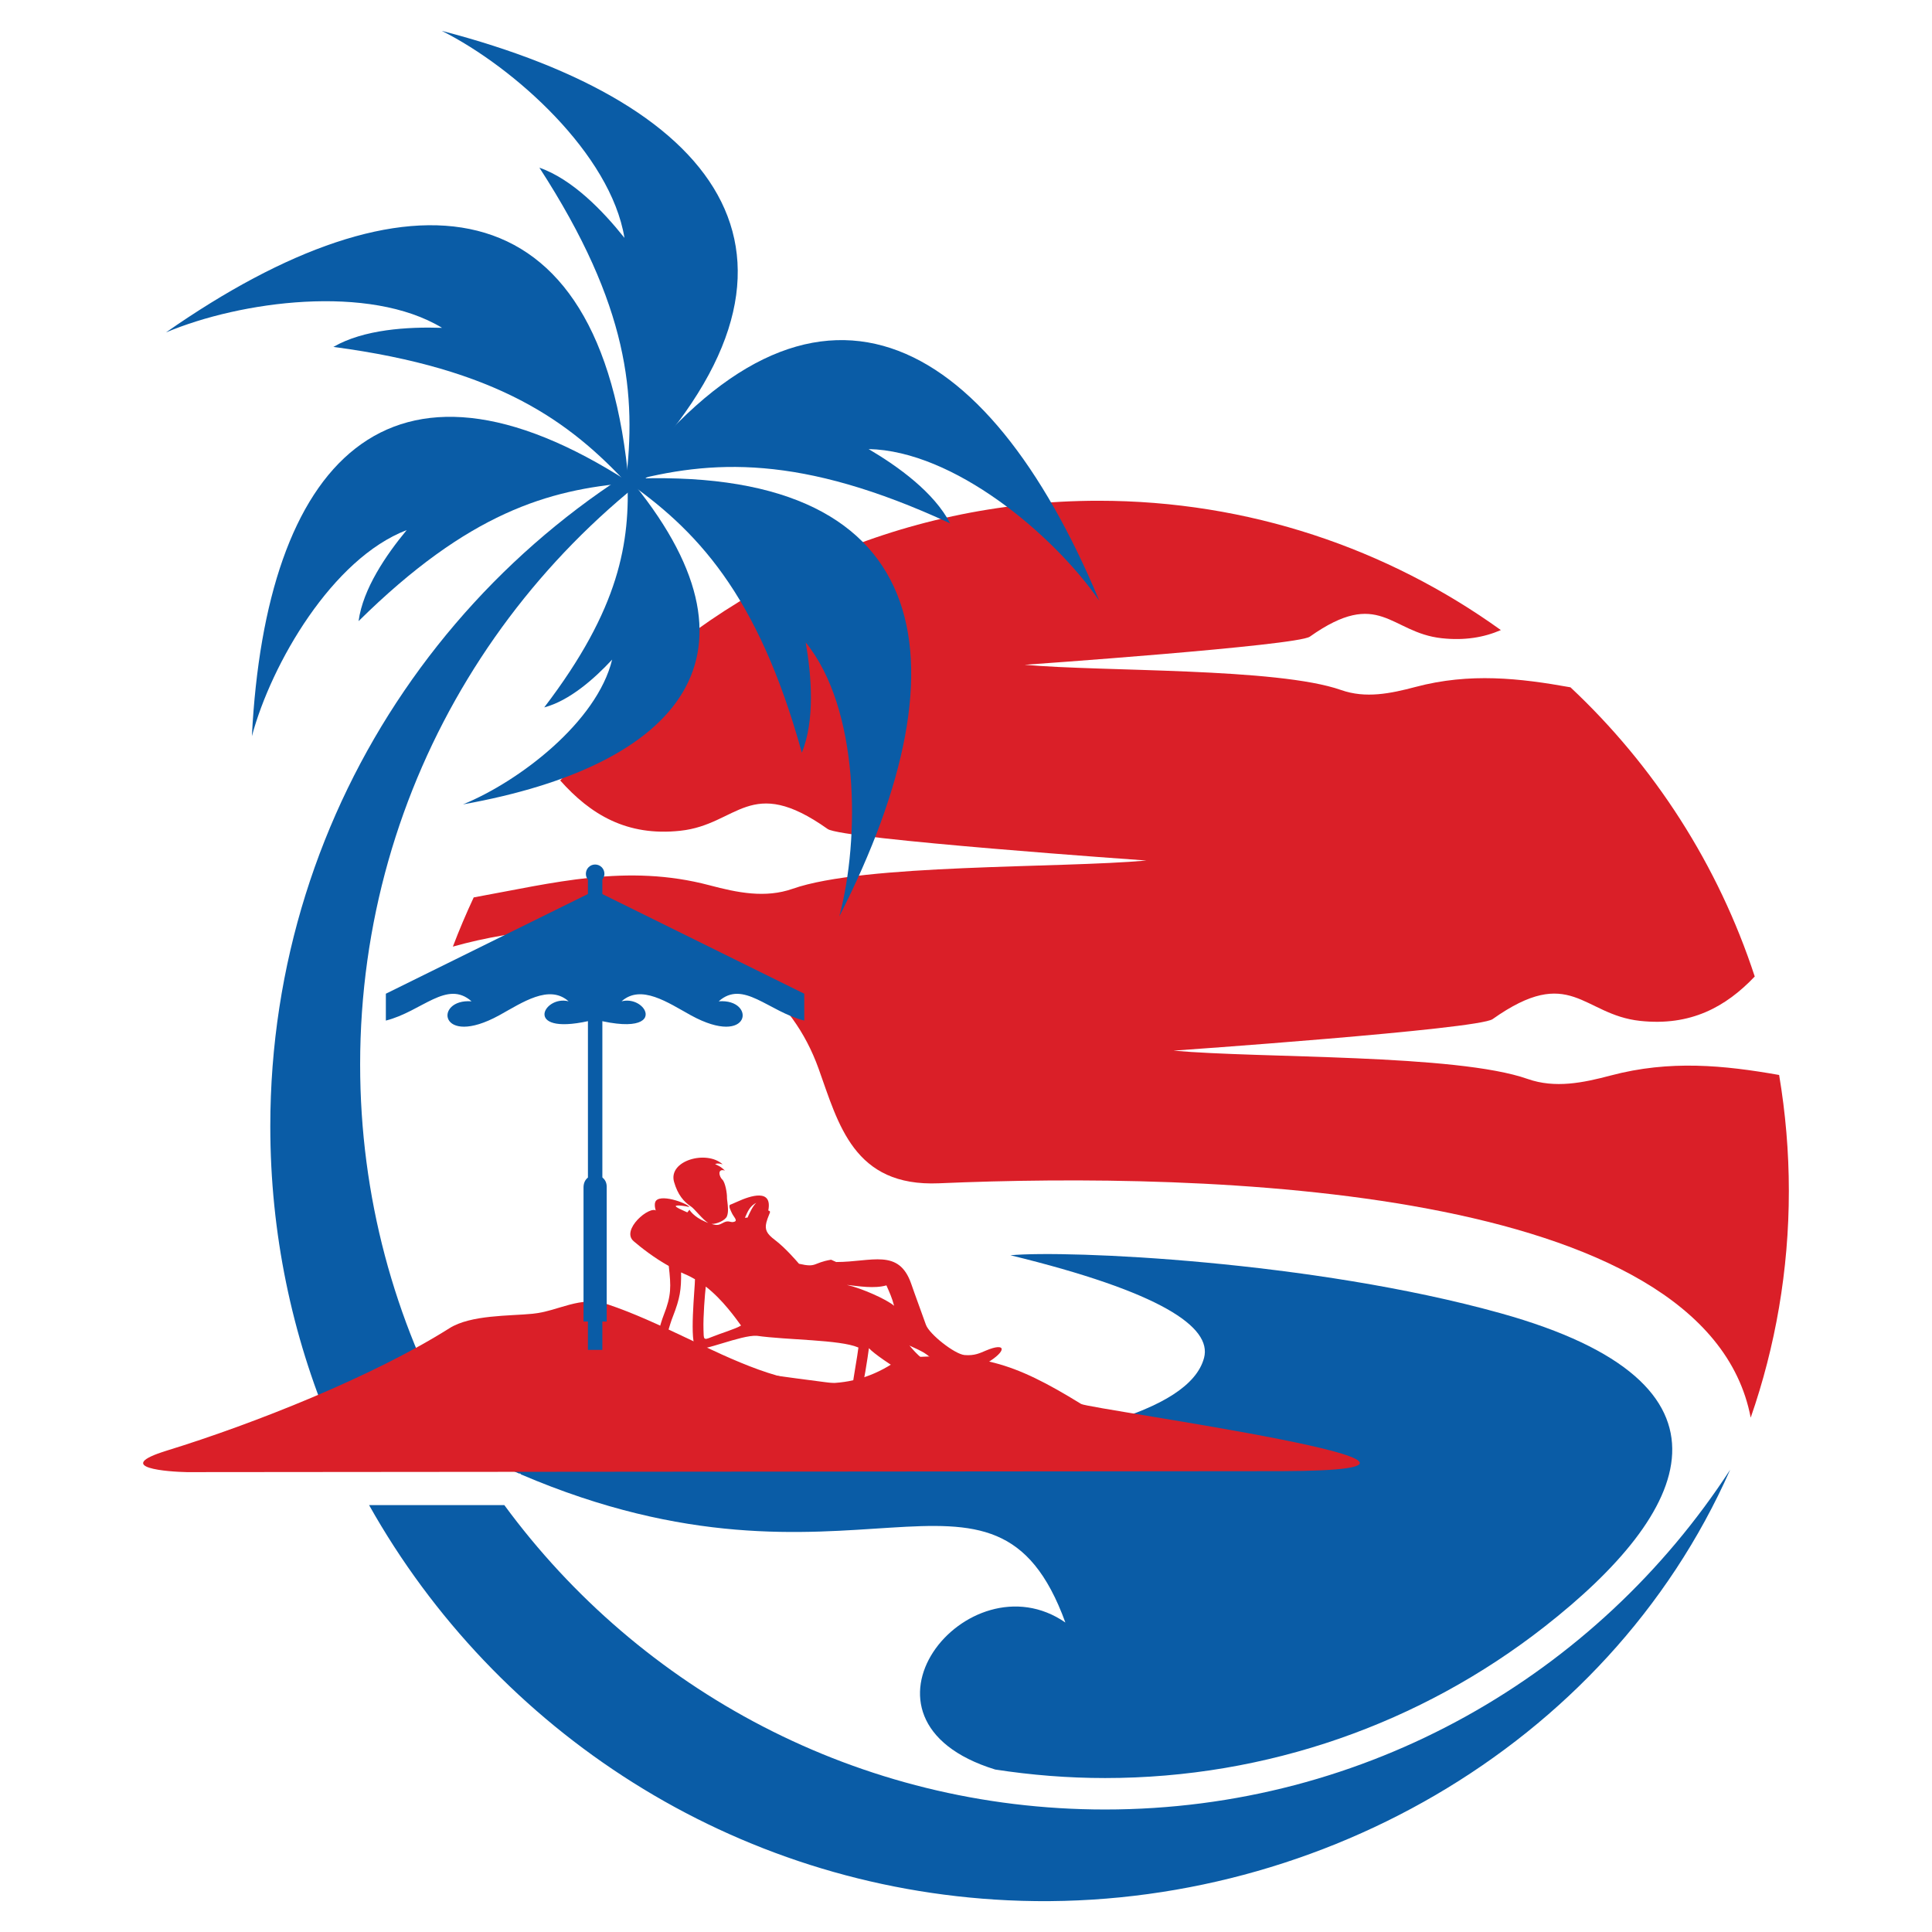
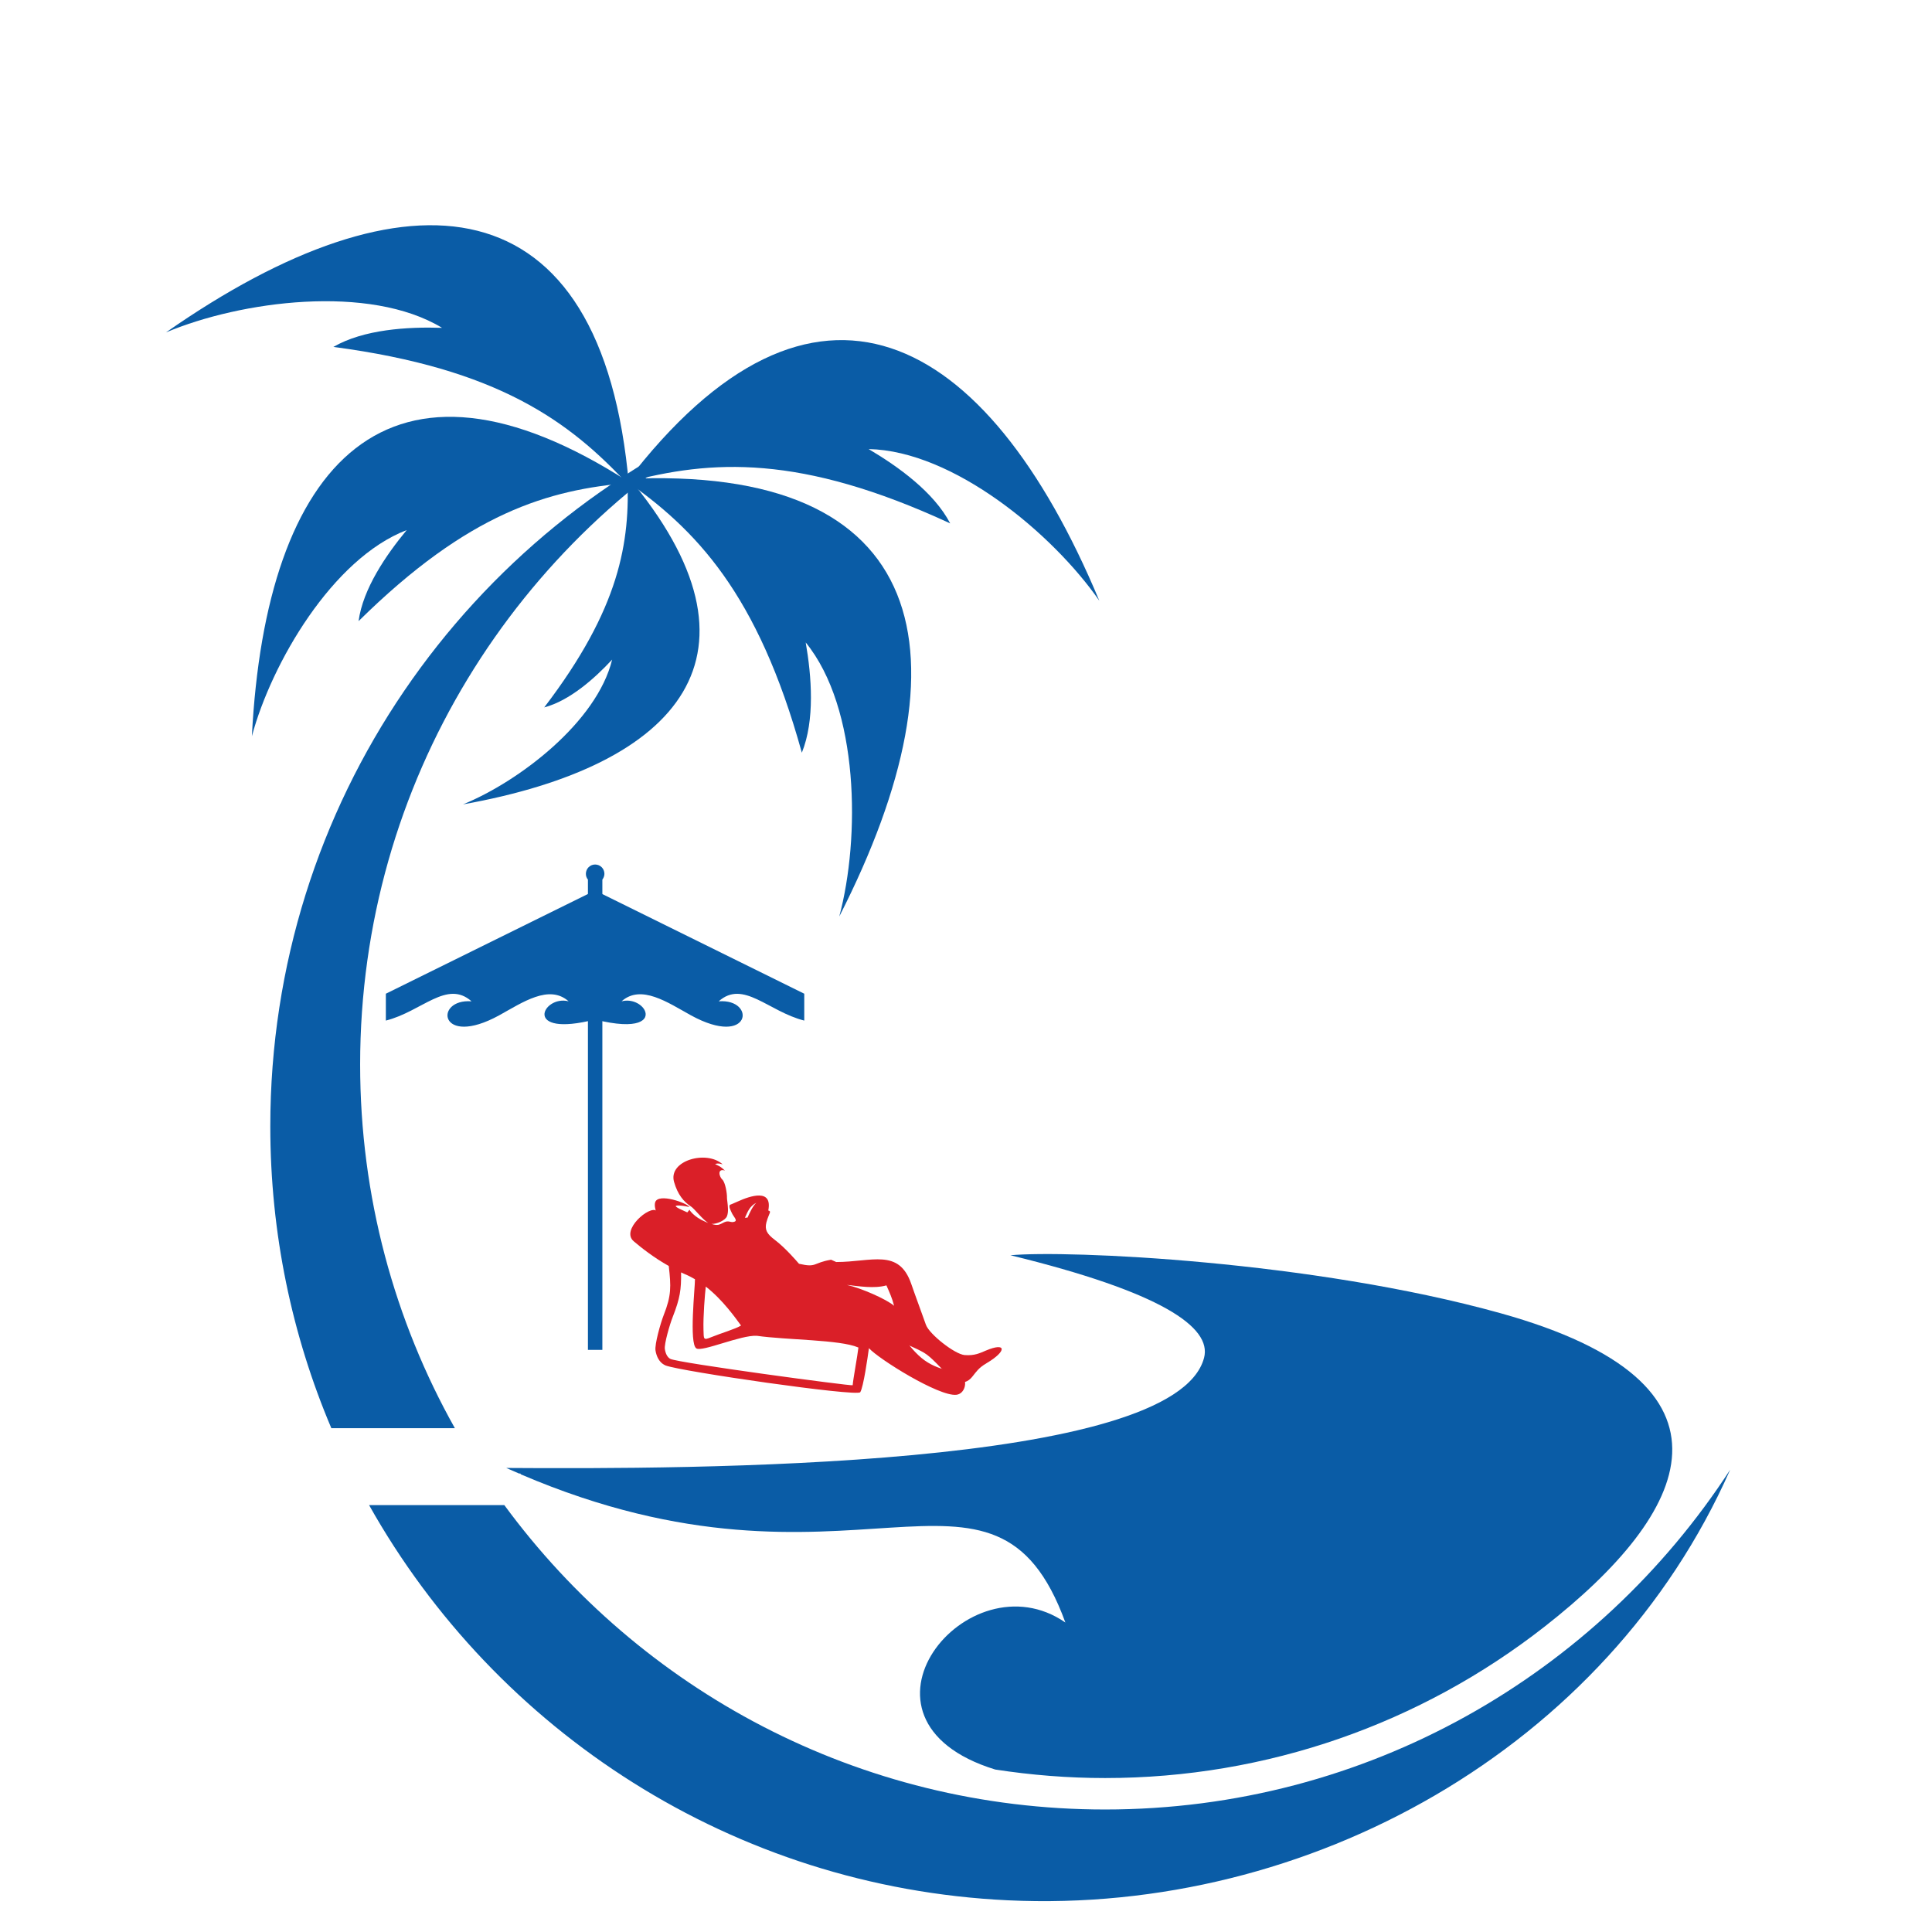
<svg xmlns="http://www.w3.org/2000/svg" version="1.1" id="Calque_1" x="0px" y="0px" width="32px" height="32px" viewBox="79.375 12.25 32 32" enable-background="new 79.375 12.25 32 32" xml:space="preserve">
  <g>
-     <path fill-rule="evenodd" clip-rule="evenodd" fill="#DA1F28" d="M97.571,20.544c2.486,0,4.788,0.794,6.663,2.142   c-0.28,0.122-0.602,0.176-0.979,0.135c-0.856-0.092-1.029-0.844-2.185-0.026c-0.212,0.15-4.723,0.466-4.723,0.466   c1.294,0.116,4.184,0.046,5.241,0.418c0.406,0.143,0.817,0.059,1.232-0.051c0.899-0.239,1.726-0.145,2.567,0.006   c1.386,1.299,2.447,2.941,3.052,4.79c-0.481,0.506-1.064,0.825-1.899,0.735c-0.958-0.103-1.15-0.945-2.443-0.029   c-0.238,0.17-5.285,0.522-5.285,0.522c1.448,0.13,4.683,0.052,5.866,0.469c0.453,0.159,0.914,0.065,1.378-0.058   c0.977-0.259,1.875-0.169,2.787-0.008c0.105,0.625,0.161,1.267,0.161,1.922c0,1.313-0.223,2.578-0.632,3.754   c-0.736-3.864-9.043-4.072-13.445-3.882c-1.415,0.061-1.664-0.982-1.994-1.9c-0.886-2.464-3.926-2.621-6.057-2.02   c0.105-0.277,0.221-0.549,0.345-0.815c1.316-0.238,2.535-0.564,3.906-0.201c0.463,0.123,0.924,0.217,1.377,0.058   c1.183-0.416,4.413-0.338,5.86-0.468c0,0-5.042-0.353-5.28-0.522c-1.291-0.916-1.484-0.073-2.441,0.029   c-0.887,0.096-1.489-0.271-1.989-0.833c0.294-0.321,0.6-0.631,0.917-0.929l-0.398-0.027C91.262,21.96,94.251,20.544,97.571,20.544" />
    <path fill-rule="evenodd" clip-rule="evenodd" fill="#0A5CA6" d="M93.276,27.43c0.347-1.298,0.333-3.446-0.556-4.539   c0.098,0.562,0.154,1.288-0.064,1.826c-0.731-2.642-1.755-3.703-2.952-4.531C94.812,19.92,95.48,23.108,93.276,27.43" />
-     <path fill-rule="evenodd" clip-rule="evenodd" fill="#0A5CA6" d="M86.692,12.761c1.2,0.602,2.798,2.038,3.026,3.429   c-0.355-0.446-0.861-0.971-1.409-1.163c1.491,2.3,1.605,3.771,1.431,5.215C93.327,16.598,91.387,13.982,86.692,12.761" />
    <path fill-rule="evenodd" clip-rule="evenodd" fill="#0A5CA6" d="M97.583,22.2c-0.766-1.104-2.412-2.483-3.821-2.512   c0.492,0.29,1.083,0.716,1.351,1.231c-2.486-1.151-3.959-1.057-5.364-0.68C92.85,16.172,95.713,17.724,97.583,22.2" />
    <path fill-rule="evenodd" clip-rule="evenodd" fill="#0A5CA6" d="M82.124,17.756c1.238-0.522,3.367-0.806,4.573-0.076   c-0.57-0.019-1.298,0.025-1.8,0.316c2.718,0.359,3.91,1.227,4.896,2.297C89.35,15.2,86.101,14.977,82.124,17.756" />
    <path fill-rule="evenodd" clip-rule="evenodd" fill="#0A5CA6" d="M83.547,24.444c0.325-1.211,1.335-2.943,2.564-3.414   c-0.34,0.411-0.725,0.972-0.797,1.508c1.821-1.797,3.143-2.178,4.498-2.291C85.803,17.654,83.778,19.921,83.547,24.444" />
    <path fill-rule="evenodd" clip-rule="evenodd" fill="#0A5CA6" d="M87.044,25.573c0.936-0.383,2.219-1.367,2.47-2.398   c-0.292,0.314-0.702,0.679-1.125,0.792c1.253-1.641,1.425-2.737,1.377-3.832C92.246,23.078,90.64,24.929,87.044,25.573" />
    <path fill-rule="evenodd" clip-rule="evenodd" fill="#0A5CA6" d="M84.863,35.905c-0.651-1.535-1.011-3.226-1.011-5   c0-5.349,3.274-9.933,7.926-11.86c-3.835,2.092-6.438,6.16-6.438,10.837c0,2.188,0.57,4.244,1.569,6.023H84.863z M96.069,43.725   c-4.55-0.215-8.477-2.8-10.581-6.546h2.24c2.246,3.059,5.865,5.042,9.95,5.042c4.34,0,8.154-2.241,10.354-5.628   C105.99,41.216,101.05,43.961,96.069,43.725z" />
    <path fill-rule="evenodd" clip-rule="evenodd" fill="#0A5CA6" d="M96.111,33.041c0.943-0.087,4.992,0.09,8.118,0.96   c4.191,1.168,3.146,3.302,0.727,5.193c-2.047,1.602-4.594,2.506-7.277,2.506c-0.615,0-1.224-0.049-1.82-0.141   c-2.674-0.824-0.452-3.553,1.162-2.435c-1.191-3.268-3.53-0.104-9.019-2.454l-0.009-0.014h-0.021   c-0.07-0.029-0.141-0.06-0.212-0.092c3.034,0.02,11.073,0.018,11.558-1.824C99.452,34.232,98.605,33.649,96.111,33.041" />
-     <path fill-rule="evenodd" clip-rule="evenodd" fill="#DA1F28" d="M97.282,35.504c-1.134-0.699-1.693-0.861-2.99-0.761   c-1.514,1.123-3.133-0.312-4.852-0.889c-0.454-0.151-0.809,0.113-1.244,0.156c-0.38,0.038-1.021,0.016-1.376,0.239   c-1.267,0.8-3.243,1.584-4.677,2.026c-0.937,0.288,0.039,0.353,0.327,0.358l18.127-0.016   C104.818,36.604,97.427,35.592,97.282,35.504" />
    <path fill-rule="evenodd" clip-rule="evenodd" fill="#DA1F28" d="M91.649,34.205c-0.081-0.11-0.302-0.427-0.584-0.645   c-0.014,0.117-0.045,0.494-0.038,0.713c0.005,0.158-0.006,0.181,0.128,0.125C91.316,34.332,91.553,34.264,91.649,34.205    M93.767,34.58c-0.019,0.141-0.09,0.645-0.144,0.73c-0.063,0.075-2.971-0.345-3.225-0.444c-0.01-0.005-0.019-0.009-0.027-0.014   c-0.073-0.042-0.122-0.127-0.139-0.235c-0.015-0.102,0.083-0.45,0.136-0.585c0.129-0.326,0.122-0.473,0.084-0.813   c-0.249-0.14-0.457-0.304-0.581-0.41c-0.219-0.187,0.266-0.599,0.378-0.504c0.167,0.142,0.481,0.385,0.847,0.543   c0.545,0.234,0.808,0.728,0.899,0.833c0.145,0.168,1.652,0.138,2.053,0.308c0.063,0.027,0.291,0.505,0.591,0.754   c0.278,0.231,0.6,0.208,0.672,0.287c0.099,0.109,0.041,0.309-0.097,0.322C94.924,35.382,93.93,34.76,93.767,34.58z M90.656,33.325   c0.003,0.284-0.016,0.425-0.139,0.739c-0.046,0.114-0.143,0.446-0.13,0.531c0.012,0.078,0.043,0.137,0.09,0.162   c0.116,0.066,3.005,0.454,3.021,0.437c0.007-0.099,0.081-0.494,0.095-0.624c-0.002,0-0.004-0.002-0.006-0.003   c-0.301-0.129-1.175-0.121-1.677-0.192c-0.263-0.016-0.905,0.271-1.001,0.209c-0.124-0.077-0.021-1.021-0.023-1.146   c-0.053-0.03-0.108-0.06-0.167-0.084C90.698,33.344,90.677,33.334,90.656,33.325z" />
    <path fill-rule="evenodd" clip-rule="evenodd" fill="#DA1F28" d="M91.756,32.418c-0.016,0-0.03,0-0.043,0.003   c0.048-0.108,0.079-0.191,0.188-0.249C91.837,32.234,91.792,32.34,91.756,32.418 M94.184,33.878   c-0.125-0.108-0.538-0.291-0.782-0.346c0.206,0.022,0.451,0.065,0.655,0.008C94.11,33.661,94.151,33.749,94.184,33.878z    M90.54,31.828c0.06,0.208,0.158,0.326,0.282,0.407c0.052,0.032,0.193,0.218,0.284,0.271c-0.015-0.006-0.03-0.012-0.047-0.019   c-0.201-0.085-0.265-0.2-0.265-0.2s-0.012,0.018-0.035,0.044c-0.053-0.025-0.231-0.097-0.184-0.11   c0.049-0.014,0.16,0.009,0.218,0.021c-0.035-0.065-0.514-0.238-0.566-0.079c-0.035,0.111,0.08,0.365,0.284,0.447l-0.014,0.012   c0,0,0.175,0.261,0.34,0.27s0.503,0.292,0.636,0.455c0.132,0.162,0.415,0.462,0.476,0.451c0.009-0.001,0.018-0.005,0.028-0.013   c0.397,0.46,0.946,0.115,1.066,0.241l0.029-0.099c0.333,0.217,0.486,0.3,0.877,0.315c0.112,0.18,0.47,0.262,0.728,0.412   c0.271,0.158,0.557,0.716,0.809,0.39c0.063-0.078,0.095-0.135,0.229-0.215c0.344-0.203,0.329-0.353-0.011-0.209   c-0.101,0.042-0.185,0.087-0.352,0.074c-0.164-0.014-0.585-0.345-0.641-0.502c-0.068-0.194-0.17-0.465-0.243-0.677   c-0.205-0.594-0.655-0.362-1.243-0.362l-0.085-0.038c-0.308,0.052-0.231,0.136-0.531,0.067c-0.044-0.051-0.229-0.266-0.396-0.392   c-0.139-0.104-0.174-0.172-0.144-0.294c0.01-0.038,0.025-0.081,0.046-0.131c0.019-0.042,0.021-0.056-0.015-0.065   c0.073-0.368-0.296-0.245-0.509-0.148c-0.064,0.03-0.127,0.054-0.127,0.054c-0.021,0.032,0.01,0.085,0.032,0.134   c0.026,0.06,0.1,0.123,0.047,0.144c-0.065,0.026-0.092-0.028-0.174,0.011c-0.08,0.039-0.099,0.061-0.21,0.027   c0.084,0.005,0.233-0.059,0.258-0.13c0.014-0.039,0.018-0.084,0.015-0.129c-0.002-0.076-0.017-0.147-0.016-0.173   c0.003-0.071-0.028-0.256-0.076-0.301c-0.056-0.052-0.087-0.19,0.042-0.151c-0.078-0.07-0.07-0.06-0.162-0.107   c0.022-0.009,0.052-0.018,0.124,0.004C91.078,31.293,90.437,31.472,90.54,31.828z" />
    <path fill-rule="evenodd" clip-rule="evenodd" fill="#0A5CA6" d="M89.352,26.819v7.789h-0.239v-7.789   c-0.022-0.026-0.034-0.06-0.034-0.096c0-0.085,0.068-0.154,0.153-0.154c0.086,0,0.154,0.069,0.154,0.154   C89.386,26.759,89.372,26.792,89.352,26.819" />
    <path fill-rule="evenodd" clip-rule="evenodd" fill="#0A5CA6" d="M89.231,29.136c-0.606,0.154-0.824,0.053-0.837-0.073   c-0.014-0.128,0.184-0.284,0.399-0.228c-0.323-0.287-0.764,0.019-1.15,0.232c-1.001,0.548-1.085-0.28-0.458-0.232   c-0.408-0.362-0.822,0.168-1.419,0.319v-0.445l3.465-1.71l3.465,1.71v0.445c-0.597-0.151-1.011-0.681-1.417-0.319   c0.625-0.048,0.542,0.78-0.46,0.232c-0.385-0.213-0.826-0.519-1.149-0.232c0.171-0.044,0.33,0.045,0.382,0.147   C90.13,29.136,89.966,29.321,89.231,29.136" />
-     <path fill-rule="evenodd" clip-rule="evenodd" fill="#0A5CA6" d="M89.424,31.907v2.232H89.04v-2.221   C89.04,31.645,89.424,31.653,89.424,31.907" />
  </g>
</svg>